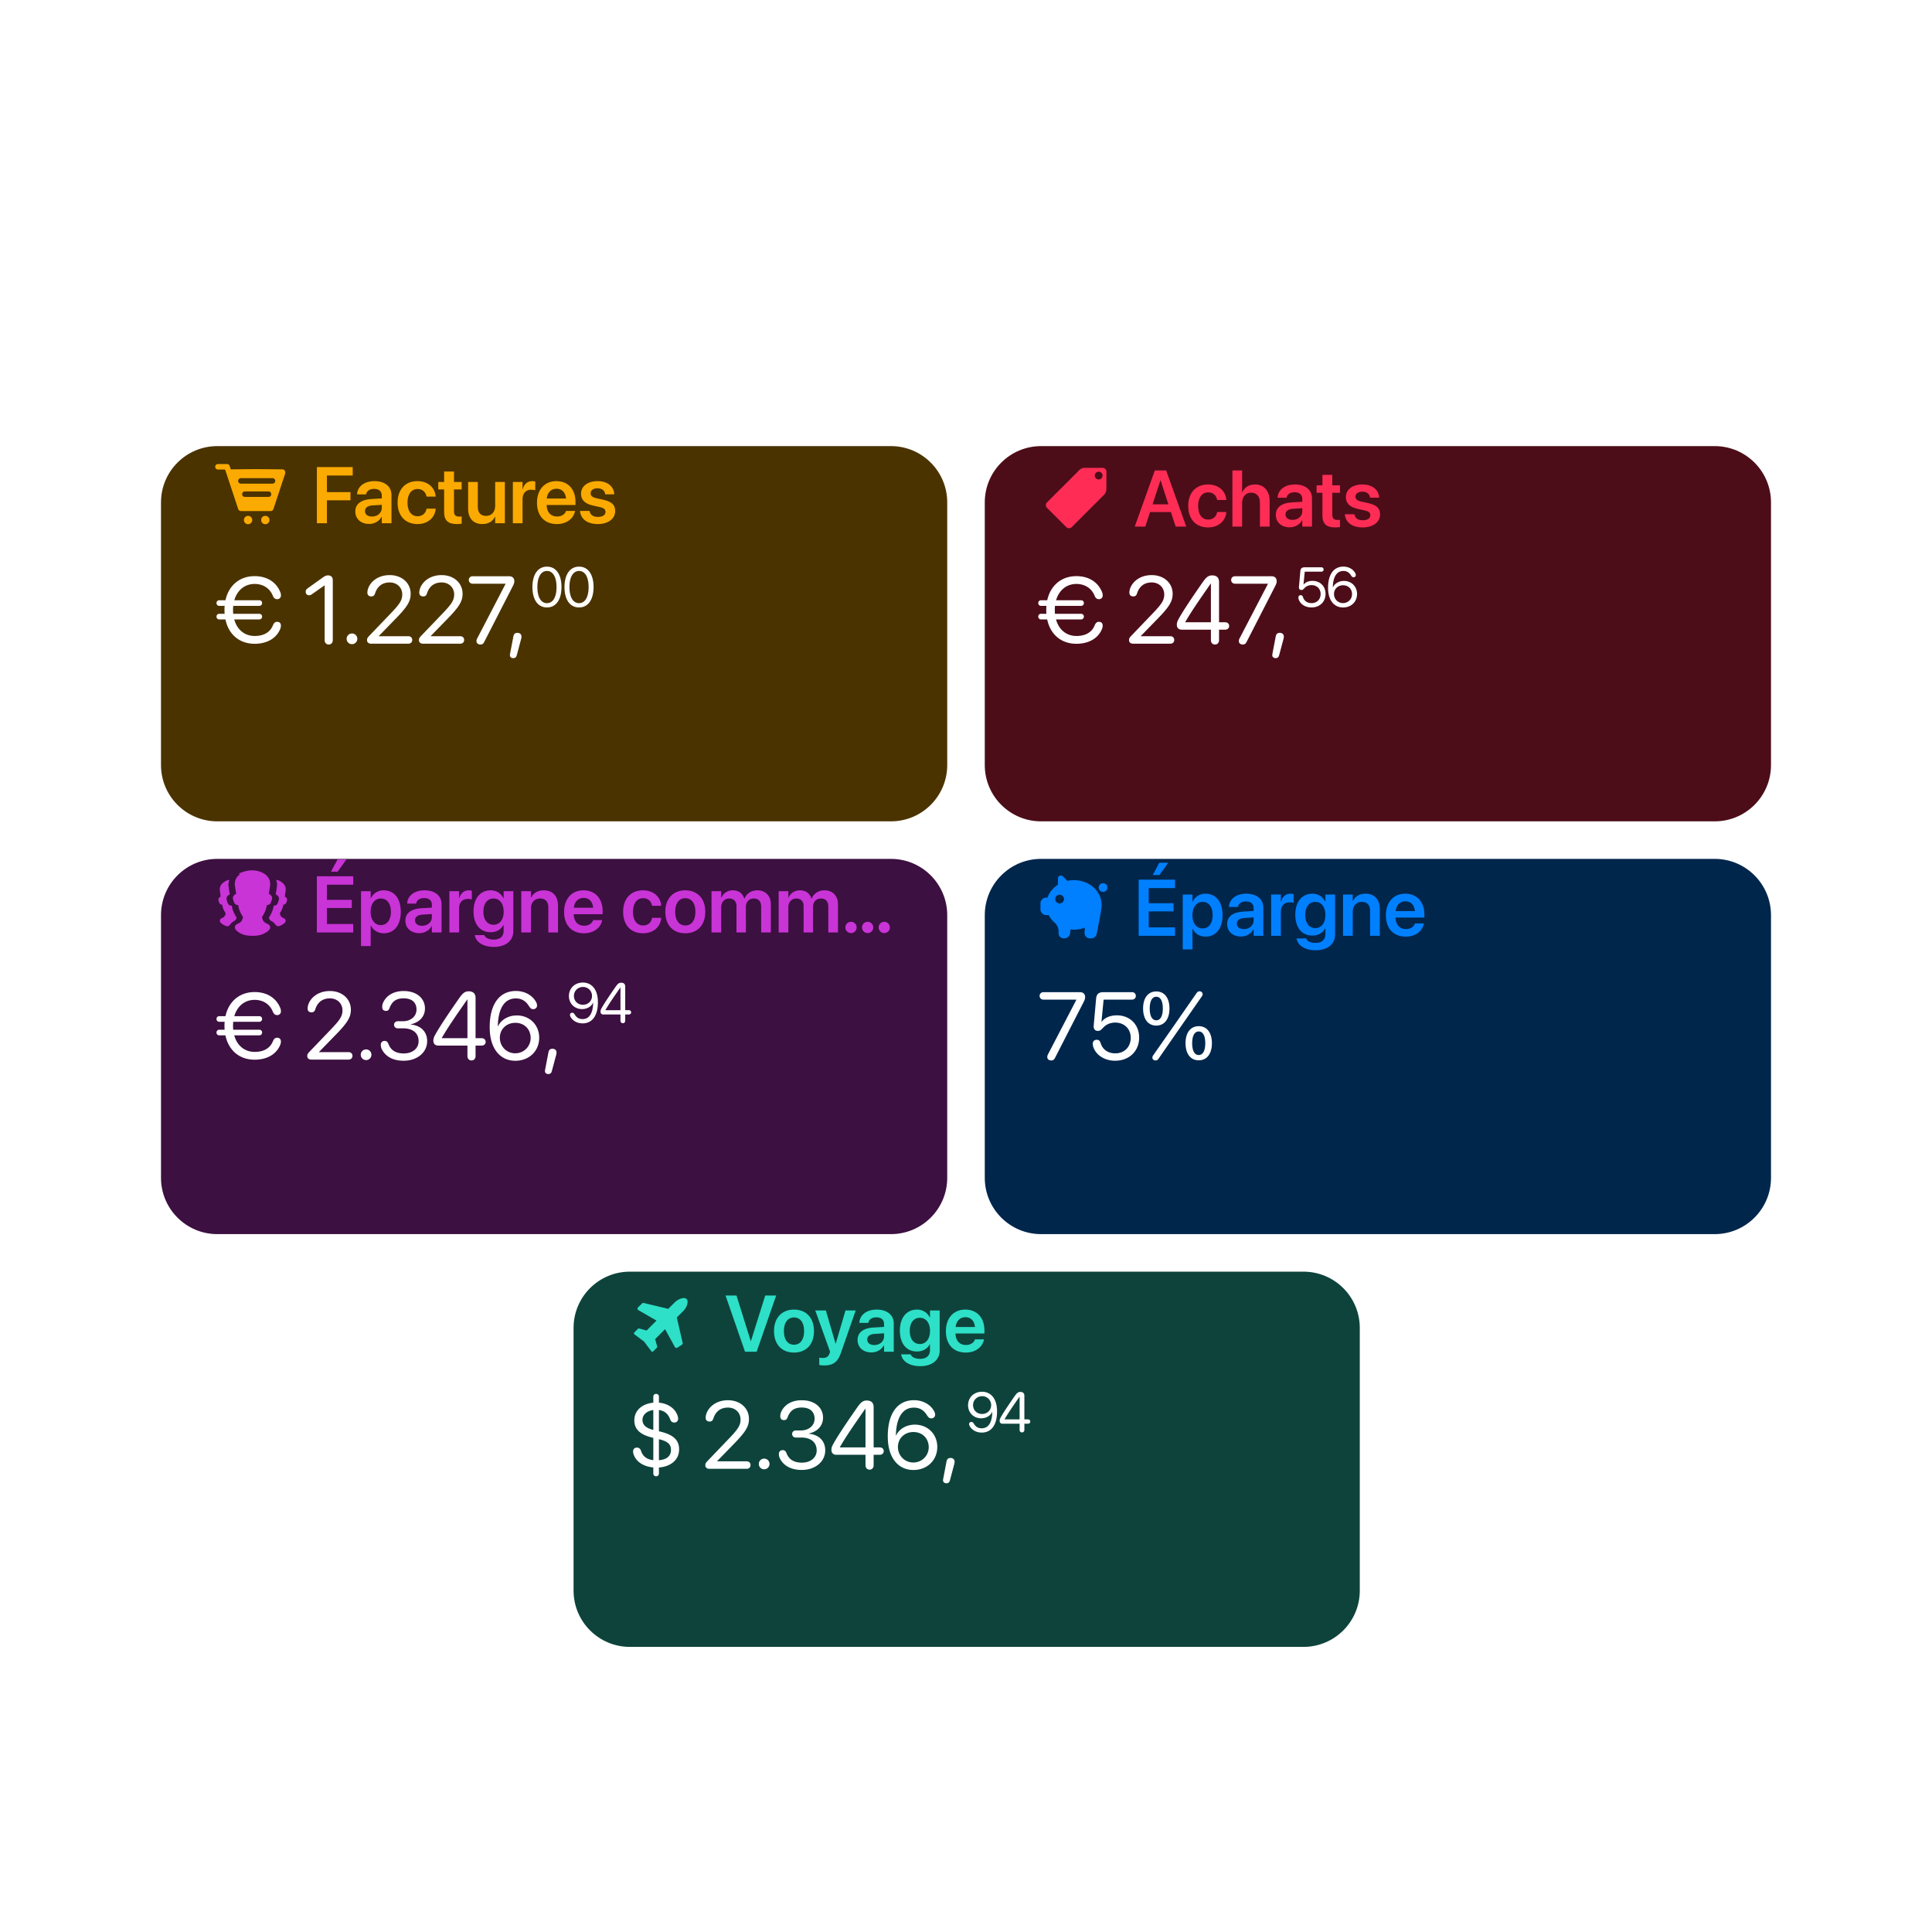
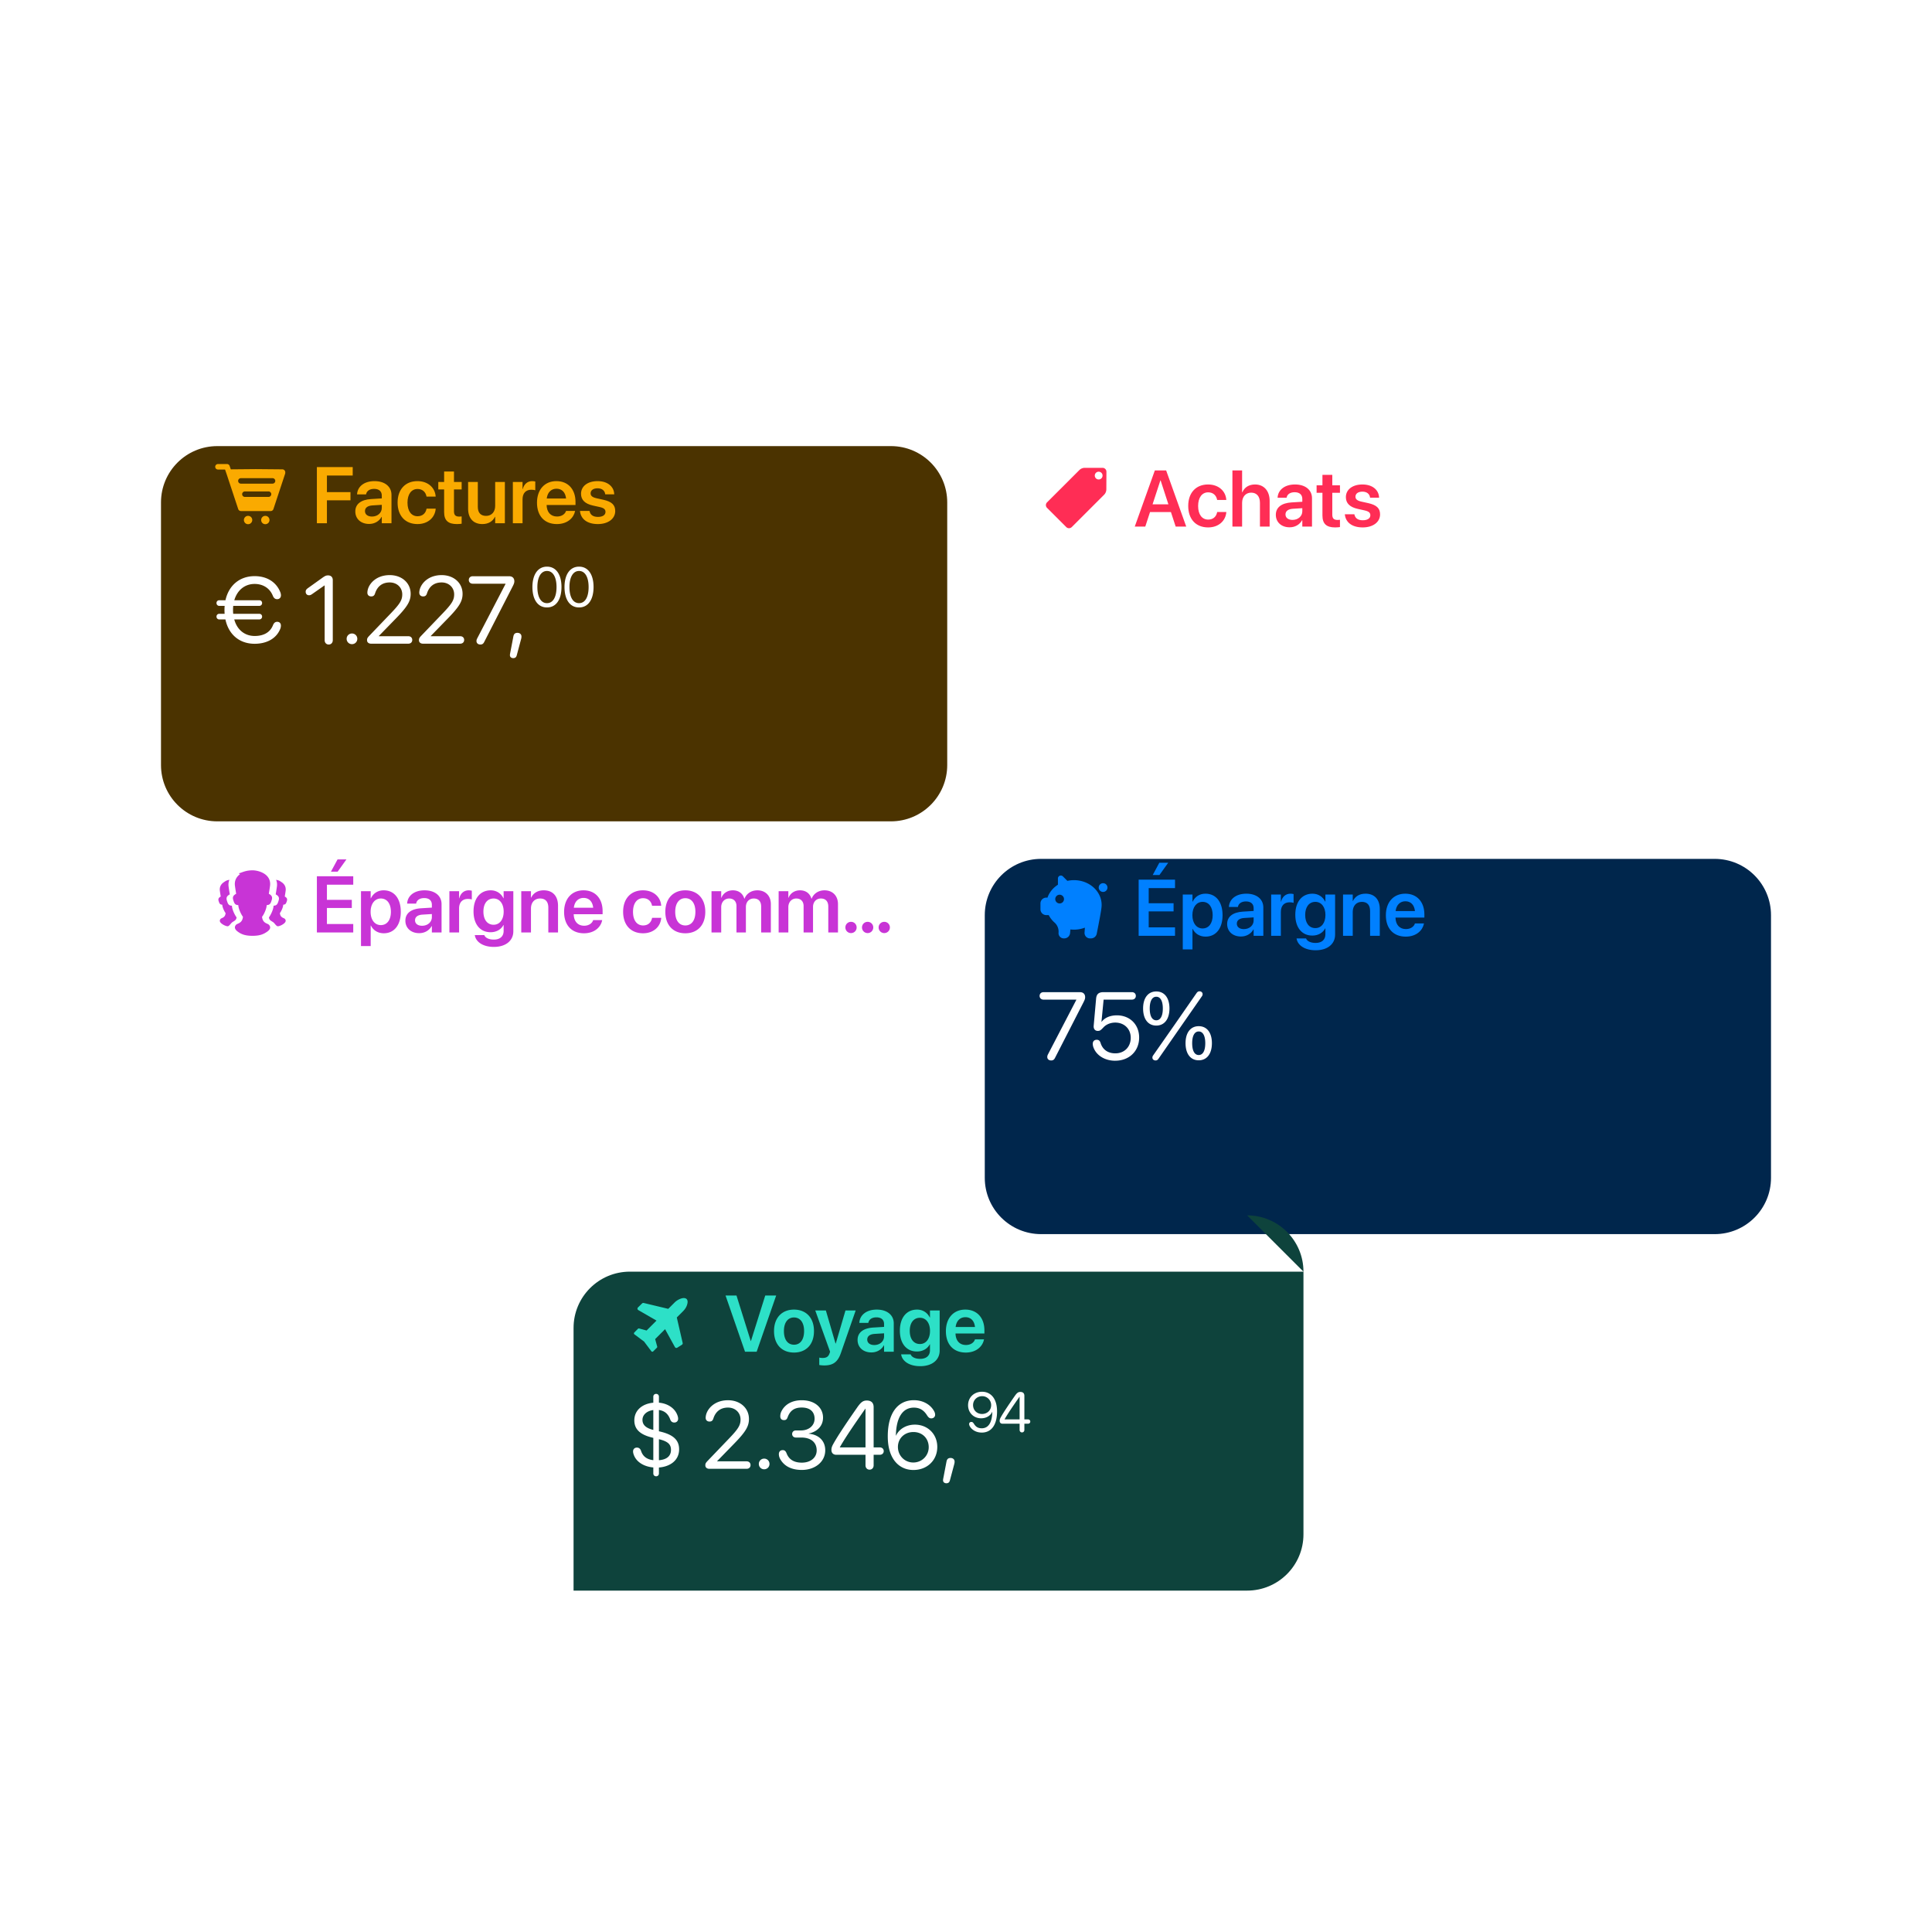
<svg xmlns="http://www.w3.org/2000/svg" width="576" height="576" fill="none">
  <g clip-path="url(#a)">
    <circle cx="288" cy="288" r="256" fill="#fff" fill-opacity=".1" />
    <g filter="url(#b)">
      <path fill="#4B3300" d="M265.609 109H64.793C55.518 109 48 116.513 48 125.781v78.313c0 9.268 7.519 16.781 16.793 16.781h200.816c9.275 0 16.793-7.513 16.793-16.781v-78.313c0-9.268-7.518-16.781-16.793-16.781Z" />
    </g>
    <path fill="#FAAA00" fill-rule="evenodd" d="m67.57 141.359-.473-1.375h-2.142a.819.819 0 0 1 0-1.637h2.65a.82.82 0 0 1 .849.549l.355 1.03 7.46-.067 7.91.071a.871.871 0 0 1 .867.953.87.87 0 0 1-.04.356l-3.485 10.528a.87.87 0 0 1-.853.597l-.033.001h-8.733l-.033-.001a.87.87 0 0 1-.853-.597l-3.445-10.408Zm4.247 2.834h9.434a.818.818 0 1 0 0-1.636h-9.434a.818.818 0 1 0 0 1.636Zm1.197 3.959h7.04a.818.818 0 1 0 0-1.636h-7.04a.818.818 0 1 0 0 1.636Zm6.09 8.13a1.243 1.243 0 1 1-.002-2.487 1.243 1.243 0 0 1 .002 2.487Zm-5.14 0a1.243 1.243 0 1 1-.002-2.487 1.243 1.243 0 0 1 .002 2.487Z" clip-rule="evenodd" />
    <path fill="#FAAA00" d="M94.474 156v-16.751h10.68v2.519h-7.685v4.957h7.024v2.438h-7.024V156h-2.995Zm15.579.209c-2.461 0-4.121-1.521-4.121-3.715v-.023c0-2.182 1.695-3.494 4.678-3.68l3.216-.197v-.848c0-1.242-.813-1.996-2.275-1.996-1.37 0-2.206.638-2.392 1.544l-.023.104h-2.682l.012-.139c.174-2.183 2.066-3.82 5.189-3.82 3.076 0 5.061 1.626 5.061 4.098V156h-2.89v-1.892h-.07c-.708 1.288-2.078 2.101-3.703 2.101Zm-1.242-3.831c0 1.01.836 1.625 2.101 1.625 1.66 0 2.914-1.103 2.914-2.565v-.929l-2.809.174c-1.428.093-2.206.708-2.206 1.683v.012Zm15.672 3.866c-3.657 0-5.944-2.461-5.944-6.408v-.012c0-3.924 2.322-6.385 5.909-6.385 3.239 0 5.259 2.055 5.433 4.516l.011.093h-2.728l-.023-.104c-.244-1.196-1.126-2.16-2.658-2.16-1.823 0-2.995 1.544-2.995 4.063v.012c0 2.566 1.184 4.051 3.006 4.051 1.463 0 2.392-.87 2.659-2.159l.023-.104h2.728l-.012.081c-.22 2.566-2.298 4.516-5.409 4.516Zm11.724 0c-2.577 0-3.796-1.045-3.796-3.576v-6.744h-1.741v-2.229h1.741v-3.123h2.937v3.123h2.287v2.229h-2.287v6.501c0 1.207.534 1.59 1.591 1.59.278 0 .499-.035.696-.047v2.171c-.336.047-.847.105-1.428.105Zm7.604 0c-2.705 0-4.249-1.742-4.249-4.597v-7.952h2.891v7.383c0 1.741.812 2.728 2.461 2.728 1.66 0 2.716-1.196 2.716-2.983v-7.128h2.891V156h-2.891v-1.927h-.058c-.638 1.312-1.904 2.171-3.761 2.171Zm9.09-.244v-12.305h2.89v2.124h.058c.383-1.486 1.405-2.38 2.821-2.38.36 0 .697.058.917.117v2.611c-.244-.092-.685-.162-1.172-.162-1.637 0-2.624 1.033-2.624 2.856V156h-2.89Zm13.117.244c-3.691 0-5.92-2.45-5.92-6.362v-.011c0-3.878 2.264-6.432 5.781-6.432s5.7 2.473 5.7 6.188v.929h-8.614c.047 2.159 1.231 3.436 3.111 3.436 1.44 0 2.38-.766 2.659-1.591l.023-.081h2.705l-.035.128c-.383 1.892-2.194 3.796-5.41 3.796Zm-.104-10.541c-1.532 0-2.682 1.033-2.914 2.926h5.77c-.209-1.951-1.324-2.926-2.856-2.926Zm12.34 10.541c-3.227 0-5.073-1.533-5.328-3.819l-.012-.105h2.844l.023.105c.221 1.056 1.022 1.683 2.484 1.683 1.405 0 2.253-.569 2.253-1.475v-.011c0-.743-.43-1.161-1.707-1.451l-2.043-.453c-2.357-.522-3.541-1.672-3.541-3.494v-.012c0-2.252 1.962-3.773 4.934-3.773 3.065 0 4.852 1.684 4.957 3.808l.011.128h-2.693l-.011-.093c-.128-.987-.917-1.707-2.264-1.707-1.277 0-2.078.592-2.078 1.498v.012c0 .708.476 1.172 1.753 1.462l2.055.453c2.542.569 3.529 1.567 3.529 3.355v.011c0 2.322-2.148 3.878-5.166 3.878Z" />
    <g filter="url(#c)">
-       <path fill="#4C0D19" d="M511.207 109H310.391c-9.275 0-16.793 7.513-16.793 16.781v78.313c0 9.268 7.518 16.781 16.793 16.781h200.816c9.275 0 16.793-7.513 16.793-16.781v-78.313c0-9.268-7.518-16.781-16.793-16.781Z" />
-     </g>
+       </g>
    <path fill="#FF2D55" fill-rule="evenodd" d="M323.426 139.477a2.32 2.32 0 0 0-1.639.678l-9.628 9.621a1.158 1.158 0 0 0 0 1.637l5.732 5.728a1.16 1.16 0 0 0 1.639 0l9.632-9.626a2.31 2.31 0 0 0 .679-1.626l.024-5.25a1.158 1.158 0 0 0-1.158-1.162h-5.281Zm4.128 3.471a1.158 1.158 0 1 0 .002-2.316 1.158 1.158 0 0 0-.002 2.316Z" clip-rule="evenodd" />
    <path fill="#FF2D55" d="m338.313 157 5.99-16.751h3.367L353.66 157h-3.146l-1.416-4.33h-6.234l-1.416 4.33h-3.135Zm7.639-13.768-2.333 7.128h4.724l-2.321-7.128h-.07Zm14.244 14.012c-3.657 0-5.944-2.461-5.944-6.408v-.012c0-3.924 2.322-6.385 5.909-6.385 3.239 0 5.259 2.055 5.433 4.516l.011.093h-2.728l-.023-.104c-.244-1.196-1.126-2.16-2.658-2.16-1.823 0-2.995 1.544-2.995 4.063v.012c0 2.566 1.184 4.051 3.006 4.051 1.463 0 2.392-.87 2.659-2.159l.023-.104h2.728l-.012.081c-.22 2.566-2.298 4.516-5.409 4.516Zm7.232-.244v-16.751h2.89v6.512h.07c.639-1.474 1.95-2.322 3.796-2.322 2.647 0 4.342 1.927 4.342 4.899V157h-2.891v-7.093c0-1.892-.952-3.03-2.612-3.03-1.637 0-2.705 1.242-2.705 3.03V157h-2.89Zm17.065.209c-2.461 0-4.121-1.521-4.121-3.715v-.023c0-2.182 1.694-3.494 4.678-3.68l3.215-.197v-.848c0-1.242-.812-1.996-2.275-1.996-1.37 0-2.206.638-2.391 1.544l-.023.104h-2.682l.012-.139c.174-2.183 2.066-3.82 5.189-3.82 3.076 0 5.061 1.626 5.061 4.098V157h-2.891v-1.892h-.069c-.708 1.288-2.078 2.101-3.703 2.101Zm-1.243-3.831c0 1.01.836 1.625 2.102 1.625 1.66 0 2.913-1.103 2.913-2.565v-.929l-2.809.174c-1.428.093-2.206.708-2.206 1.683v.012Zm14.813 3.866c-2.577 0-3.796-1.045-3.796-3.576v-6.744h-1.741v-2.229h1.741v-3.123h2.937v3.123h2.287v2.229h-2.287v6.501c0 1.207.534 1.59 1.59 1.59.279 0 .5-.035.697-.047v2.171c-.337.047-.847.105-1.428.105Zm8.219 0c-3.227 0-5.073-1.533-5.328-3.819l-.012-.105h2.844l.023.105c.221 1.056 1.022 1.683 2.485 1.683 1.404 0 2.252-.569 2.252-1.475v-.011c0-.743-.43-1.161-1.707-1.451l-2.043-.453c-2.356-.522-3.541-1.672-3.541-3.494v-.012c0-2.252 1.962-3.773 4.934-3.773 3.065 0 4.853 1.684 4.957 3.808l.012.128h-2.694l-.011-.093c-.128-.987-.917-1.707-2.264-1.707-1.277 0-2.078.592-2.078 1.498v.012c0 .708.476 1.172 1.753 1.462l2.055.453c2.542.569 3.529 1.567 3.529 3.355v.011c0 2.322-2.148 3.878-5.166 3.878Z" />
    <g filter="url(#d)">
-       <path fill="#3C1040" d="M265.609 232.062H64.793c-9.275 0-16.793 7.514-16.793 16.782v78.312c0 9.268 7.519 16.782 16.793 16.782h200.816c9.275 0 16.793-7.514 16.793-16.782v-78.312c0-9.268-7.518-16.782-16.793-16.782Z" />
-     </g>
+       </g>
    <path fill="#C834D6" d="M70.818 277.702c1.147.875 2.375 1.298 4.46 1.298 2.083 0 3.265-.423 4.458-1.298 1.194-.875.824-1.624.392-2.038-.103-.098-.27-.173-.464-.261-.585-.262-1.423-.639-1.535-2.104.24-.17 1.203-1.868 1.355-3.172a8.87 8.87 0 0 1 .037-.285c.991-.019 1.196-.549 1.502-1.553.268-.88-.04-1.365-.88-1.822a76.68 76.68 0 0 0 .358-2.296c.505-3.582-3.375-4.698-5.224-4.698-.096 0-.198.003-.304.009-1.344.037-2.286.383-2.94.625-.34.125-.602.222-.803.232.069.148.084.167.322.296-1.019.735-1.734 1.869-1.498 3.536.129.913.248 1.663.357 2.296-.839.457-1.148.942-.88 1.822.306 1.004.511 1.534 1.503 1.553.013.094.025.19.036.285.152 1.304 1.167 3.031 1.355 3.172-.111 1.465-.95 1.842-1.535 2.104-.195.088-.361.163-.463.261-.432.414-.756 1.163.391 2.038Z" />
    <path fill="#C834D6" d="M67.321 276.038a4.169 4.169 0 0 1-1.218-.66c-.825-.63-.592-1.169-.281-1.467.073-.07.193-.125.333-.187.421-.19 1.025-.462 1.105-1.515-.135-.102-.866-1.346-.975-2.284a7.407 7.407 0 0 0-.026-.206c-.714-.014-.862-.395-1.082-1.118-.193-.634.03-.983.633-1.313a55.182 55.182 0 0 1-.257-1.652c-.17-1.2.345-2.016 1.079-2.546l.192-.131c.42-.291.778-.54 1.573-.647-.25.567-.355 1.241-.242 2.036.129.914.248 1.664.357 2.296-.839.457-1.148.942-.88 1.822.306 1.005.511 1.534 1.503 1.554.013.094.025.189.036.284.152 1.305 1.167 3.031 1.355 3.173-.05.718-.46.966-.897 1.231-.246.15-.5.304-.704.55-.568.683-.802.949-1.199.888a4.02 4.02 0 0 1-.405-.108Zm16.066 0c-.1.034-.235.07-.405.108-.397.061-.631-.205-1.199-.888-.204-.246-.458-.4-.704-.55-.437-.265-.846-.513-.897-1.231.188-.142 1.203-1.868 1.355-3.173.01-.095.023-.19.036-.284.992-.02 1.197-.549 1.502-1.554.269-.88-.04-1.365-.879-1.822.11-.632.228-1.382.357-2.296.112-.795.008-1.469-.242-2.036.795.107 1.154.356 1.573.647l.193.131c.733.53 1.248 1.346 1.078 2.546a54.576 54.576 0 0 1-.257 1.652c.604.33.826.679.633 1.313-.22.723-.368 1.104-1.082 1.118a6.43 6.43 0 0 0-.026.206c-.11.938-.84 2.182-.975 2.284.08 1.053.684 1.325 1.105 1.515.14.062.26.117.334.187.31.298.543.837-.282 1.467a4.17 4.17 0 0 1-1.218.66Zm17.275-16.159h-1.997l1.973-3.657h2.647l-2.623 3.657ZM94.474 278v-16.751h10.843v2.519h-7.848v4.516h7.418v2.426h-7.418v4.771h7.848V278H94.474Zm13.153 4.063v-16.368h2.89v2.124h.058c.709-1.474 2.055-2.38 3.82-2.38 3.122 0 5.096 2.438 5.096 6.408v.012c0 3.947-1.974 6.385-5.061 6.385-1.753 0-3.158-.882-3.855-2.322h-.058v6.141h-2.89Zm5.909-6.257c1.845 0 3.006-1.521 3.006-3.947v-.012c0-2.461-1.161-3.97-3.006-3.97-1.788 0-3.042 1.556-3.042 3.97v.012c0 2.403 1.254 3.947 3.042 3.947Zm11.446 2.403c-2.461 0-4.121-1.521-4.121-3.715v-.023c0-2.182 1.695-3.494 4.678-3.68l3.216-.197v-.848c0-1.242-.813-1.996-2.276-1.996-1.369 0-2.205.638-2.391 1.544l-.023.104h-2.682l.012-.139c.174-2.183 2.066-3.82 5.189-3.82 3.076 0 5.061 1.626 5.061 4.098V278h-2.89v-1.892h-.07c-.708 1.288-2.078 2.101-3.703 2.101Zm-1.242-3.831c0 1.01.836 1.625 2.101 1.625 1.66 0 2.914-1.103 2.914-2.565v-.929l-2.81.174c-1.428.093-2.205.708-2.205 1.683v.012ZM133.979 278v-12.305h2.89v2.124h.058c.383-1.486 1.405-2.38 2.821-2.38.36 0 .697.058.917.117v2.611c-.244-.092-.685-.162-1.172-.162-1.637 0-2.624 1.033-2.624 2.856V278h-2.89Zm13.257 4.307c-3.262 0-5.317-1.486-5.665-3.413l-.024-.105h2.844l.035.093c.314.708 1.3 1.242 2.81 1.242 1.88 0 2.913-.998 2.913-2.565v-1.776h-.058c-.685 1.312-2.078 2.147-3.842 2.147-3.088 0-5.073-2.368-5.073-6.199v-.011c0-3.889 2.008-6.281 5.119-6.281 1.742 0 3.088.929 3.785 2.345h.069v-2.089h2.891v11.957c0 2.786-2.241 4.655-5.804 4.655Zm-.082-6.606c1.8 0 3.007-1.52 3.007-3.912v-.011c0-2.38-1.219-3.901-3.007-3.901-1.857 0-3.03 1.498-3.03 3.889v.012c0 2.426 1.173 3.923 3.03 3.923Zm8.254 2.299v-12.305h2.891v1.927h.058c.638-1.324 1.892-2.183 3.761-2.183 2.705 0 4.249 1.742 4.249 4.597V278h-2.891v-7.383c0-1.753-.813-2.74-2.461-2.74-1.66 0-2.716 1.208-2.716 2.984V278h-2.891Zm18.69.244c-3.692 0-5.92-2.45-5.92-6.362v-.011c0-3.878 2.263-6.432 5.781-6.432 3.517 0 5.7 2.473 5.7 6.188v.929h-8.614c.046 2.159 1.23 3.436 3.111 3.436 1.439 0 2.38-.766 2.658-1.591l.024-.081h2.704l-.034.128c-.383 1.892-2.194 3.796-5.41 3.796Zm-.105-10.541c-1.532 0-2.681 1.033-2.913 2.926h5.769c-.209-1.951-1.323-2.926-2.856-2.926Zm17.727 10.541c-3.657 0-5.944-2.461-5.944-6.408v-.012c0-3.924 2.322-6.385 5.909-6.385 3.239 0 5.259 2.055 5.433 4.516l.012.093h-2.729l-.023-.104c-.244-1.196-1.126-2.16-2.658-2.16-1.823 0-2.995 1.544-2.995 4.063v.012c0 2.566 1.184 4.051 3.007 4.051 1.462 0 2.391-.87 2.658-2.159l.023-.104h2.728l-.011.081c-.221 2.566-2.299 4.516-5.41 4.516Zm12.595 0c-3.622 0-5.955-2.415-5.955-6.397v-.023c0-3.947 2.368-6.385 5.944-6.385 3.587 0 5.967 2.415 5.967 6.385v.023c0 3.994-2.345 6.397-5.956 6.397Zm.012-2.334c1.822 0 2.995-1.485 2.995-4.063v-.023c0-2.565-1.184-4.04-3.018-4.04-1.8 0-2.995 1.486-2.995 4.04v.023c0 2.589 1.172 4.063 3.018 4.063Zm7.801 2.09v-12.305h2.89v1.973h.058c.523-1.346 1.788-2.229 3.413-2.229 1.719 0 2.961.906 3.413 2.485h.07c.592-1.533 2.055-2.485 3.831-2.485 2.426 0 4.016 1.649 4.016 4.11V278h-2.89v-7.731c0-1.521-.789-2.392-2.206-2.392-1.393 0-2.345 1.033-2.345 2.519V278h-2.809v-7.882c0-1.382-.836-2.241-2.182-2.241-1.393 0-2.369 1.091-2.369 2.589V278h-2.89Zm20.013 0v-12.305h2.891v1.973h.058c.522-1.346 1.788-2.229 3.413-2.229 1.718 0 2.96.906 3.413 2.485h.069c.592-1.533 2.055-2.485 3.831-2.485 2.426 0 4.017 1.649 4.017 4.11V278h-2.891v-7.731c0-1.521-.789-2.392-2.205-2.392-1.393 0-2.345 1.033-2.345 2.519V278h-2.81v-7.882c0-1.382-.835-2.241-2.182-2.241-1.393 0-2.368 1.091-2.368 2.589V278h-2.891Zm21.581.186a1.67 1.67 0 0 1-1.684-1.684c0-.928.743-1.671 1.684-1.671.94 0 1.671.743 1.671 1.671a1.66 1.66 0 0 1-1.671 1.684Zm4.957 0a1.67 1.67 0 0 1-1.684-1.684c0-.928.743-1.671 1.684-1.671.928 0 1.671.743 1.671 1.671 0 .941-.743 1.684-1.671 1.684Zm4.956 0a1.67 1.67 0 0 1-1.683-1.684c0-.928.743-1.671 1.683-1.671.929 0 1.672.743 1.672 1.671 0 .941-.743 1.684-1.672 1.684Z" />
    <g filter="url(#e)">
      <path fill="#00264C" d="M511.207 232.062H310.391c-9.275 0-16.793 7.514-16.793 16.782v78.312c0 9.268 7.518 16.782 16.793 16.782h200.816c9.275 0 16.793-7.514 16.793-16.782v-78.312c0-9.268-7.518-16.782-16.793-16.782Z" />
    </g>
    <path fill="#0080FF" fill-rule="evenodd" d="M318.222 262.617a9.222 9.222 0 0 1 1.962-.21c4.558 0 8.253 3.303 8.253 7.378 0 .287-.018.57-.055.847-.063.559-.204 1.436-.421 2.631a360.482 360.482 0 0 1-.982 5.106 1.737 1.737 0 0 1-1.705 1.399h-.312a1.624 1.624 0 0 1-1.619-1.733l.101-1.47a9.07 9.07 0 0 1-4.32.537l-.098 1.087a1.739 1.739 0 0 1-1.73 1.579h-.151a1.556 1.556 0 0 1-1.556-1.556l.002-.093c.005-.06.007-.121.012-.182a3.634 3.634 0 0 0-1.172-2.863 7.458 7.458 0 0 1-1.769-2.251h-.729c-.96 0-1.738-.778-1.738-1.736v-1.736c0-.958.778-1.736 1.738-1.736h.363c.539-1.569 1.648-2.916 3.111-3.847v-1.87a.868.868 0 0 1 1.483-.614l1.332 1.333Zm-2.38 6.734a1.303 1.303 0 1 0 0-2.602 1.303 1.303 0 0 0 0 2.602Zm13.029-3.434a1.302 1.302 0 1 1-.001-2.605 1.302 1.302 0 0 1 .001 2.605Z" clip-rule="evenodd" />
    <path fill="#0080FF" d="M345.662 260.879h-1.997l1.973-3.657h2.647l-2.623 3.657ZM339.474 279v-16.751h10.843v2.519h-7.848v4.516h7.418v2.426h-7.418v4.771h7.848V279h-10.843Zm13.153 4.063v-16.368h2.89v2.124h.058c.709-1.474 2.055-2.38 3.82-2.38 3.122 0 5.096 2.438 5.096 6.408v.012c0 3.947-1.974 6.385-5.061 6.385-1.753 0-3.158-.882-3.855-2.322h-.058v6.141h-2.89Zm5.909-6.257c1.845 0 3.006-1.521 3.006-3.947v-.012c0-2.461-1.161-3.97-3.006-3.97-1.788 0-3.042 1.556-3.042 3.97v.012c0 2.403 1.254 3.947 3.042 3.947Zm11.446 2.403c-2.461 0-4.121-1.521-4.121-3.715v-.023c0-2.182 1.695-3.494 4.678-3.68l3.216-.197v-.848c0-1.242-.813-1.996-2.276-1.996-1.369 0-2.205.638-2.391 1.544l-.023.104h-2.682l.012-.139c.174-2.183 2.066-3.82 5.189-3.82 3.076 0 5.061 1.626 5.061 4.098V279h-2.89v-1.892h-.07c-.708 1.288-2.078 2.101-3.703 2.101Zm-1.242-3.831c0 1.01.836 1.625 2.101 1.625 1.66 0 2.914-1.103 2.914-2.565v-.929l-2.81.174c-1.428.093-2.205.708-2.205 1.683v.012ZM378.979 279v-12.305h2.89v2.124h.058c.383-1.486 1.405-2.38 2.821-2.38.36 0 .697.058.917.117v2.611c-.244-.092-.685-.162-1.172-.162-1.637 0-2.624 1.033-2.624 2.856V279h-2.89Zm13.257 4.307c-3.262 0-5.317-1.486-5.665-3.413l-.024-.105h2.844l.035.093c.314.708 1.3 1.242 2.81 1.242 1.88 0 2.913-.998 2.913-2.565v-1.776h-.058c-.685 1.312-2.078 2.147-3.842 2.147-3.088 0-5.073-2.368-5.073-6.199v-.011c0-3.889 2.008-6.281 5.119-6.281 1.742 0 3.088.929 3.785 2.345h.069v-2.089h2.891v11.957c0 2.786-2.241 4.655-5.804 4.655Zm-.082-6.606c1.8 0 3.007-1.52 3.007-3.912v-.011c0-2.38-1.219-3.901-3.007-3.901-1.857 0-3.03 1.498-3.03 3.889v.012c0 2.426 1.173 3.923 3.03 3.923Zm8.254 2.299v-12.305h2.891v1.927h.058c.638-1.324 1.892-2.183 3.761-2.183 2.705 0 4.249 1.742 4.249 4.597V279h-2.891v-7.383c0-1.753-.813-2.74-2.461-2.74-1.66 0-2.716 1.208-2.716 2.984V279h-2.891Zm18.69.244c-3.692 0-5.92-2.45-5.92-6.362v-.011c0-3.878 2.263-6.432 5.781-6.432 3.517 0 5.7 2.473 5.7 6.188v.929h-8.614c.046 2.159 1.23 3.436 3.111 3.436 1.439 0 2.38-.766 2.658-1.591l.024-.081h2.704l-.034.128c-.383 1.892-2.194 3.796-5.41 3.796Zm-.105-10.541c-1.532 0-2.681 1.033-2.913 2.926h5.769c-.209-1.951-1.323-2.926-2.856-2.926Z" />
    <path fill="#fff" d="M65.352 184.674c-.46 0-.809-.377-.809-.837 0-.487.349-.836.809-.836h1.616a15.716 15.716 0 0 1-.041-1.156c0-.419.013-.823.055-1.213h-1.63c-.46 0-.809-.376-.809-.836 0-.488.349-.836.809-.836h1.867c.976-4.446 4.25-7.191 8.696-7.191 3.735 0 6.48 1.825 7.651 4.766.14.334.195.683.195.962 0 .682-.46 1.142-1.129 1.142-.599 0-1.017-.334-1.296-1.031-.933-2.313-2.996-3.512-5.42-3.512-2.927 0-5.185 1.84-6.063 4.864h7.47c.474 0 .822.348.822.836 0 .46-.348.836-.822.836h-7.79c-.028.39-.056.794-.056 1.213 0 .404.014.78.056 1.156h7.79c.474 0 .822.349.822.836 0 .46-.348.837-.822.837h-7.484c.836 3.079 3.108 4.933 6.09 4.933 2.425 0 4.515-.878 5.45-3.192.278-.696.668-1.031 1.267-1.031.67 0 1.101.432 1.101 1.115 0 .279-.042.627-.181.962-1.24 3.107-4.306 4.473-7.65 4.473-4.502 0-7.763-2.745-8.71-7.26h-1.854Zm32.652 7.483c-.71 0-1.213-.529-1.213-1.296v-16.319h-.055l-3.763 2.634c-.279.195-.543.293-.85.293-.585 0-.99-.418-.99-1.032 0-.446.168-.738.697-1.114l4.306-3.08c.78-.558 1.115-.697 1.687-.697.864 0 1.393.529 1.393 1.407v17.908c0 .767-.501 1.296-1.212 1.296Zm6.933-.111a1.57 1.57 0 0 1-1.589-1.589 1.57 1.57 0 0 1 1.589-1.589 1.57 1.57 0 0 1 1.589 1.589 1.57 1.57 0 0 1-1.589 1.589Zm5.707-.14c-.739 0-1.213-.404-1.213-1.031 0-.516.112-.739.711-1.366l6.439-6.717c2.703-2.829 3.344-3.902 3.344-5.588 0-2.049-1.575-3.554-3.735-3.554-2.174 0-3.693 1.129-4.375 3.289-.168.516-.446.878-1.129.878-.739 0-1.157-.46-1.157-1.115 0-.181.014-.334.042-.502.292-2.062 2.508-4.738 6.619-4.738 3.624 0 6.244 2.341 6.244 5.589 0 2.201-1.004 3.86-4.446 7.386l-5.045 5.184v.056h8.78c.711 0 1.185.445 1.185 1.114s-.474 1.115-1.185 1.115h-11.079Zm15.476 0c-.739 0-1.213-.404-1.213-1.031 0-.516.112-.739.711-1.366l6.439-6.717c2.703-2.829 3.344-3.902 3.344-5.588 0-2.049-1.575-3.554-3.735-3.554-2.174 0-3.693 1.129-4.376 3.289-.167.516-.445.878-1.128.878-.739 0-1.157-.46-1.157-1.115 0-.181.014-.334.042-.502.292-2.062 2.508-4.738 6.619-4.738 3.624 0 6.244 2.341 6.244 5.589 0 2.201-1.004 3.86-4.446 7.386l-5.045 5.184v.056h8.78c.711 0 1.184.445 1.184 1.114s-.473 1.115-1.184 1.115H126.12Zm17.092.251c-.683 0-1.156-.404-1.156-1.031 0-.279.055-.488.223-.808l8.445-16.236v-.056h-9.769c-.683 0-1.185-.432-1.185-1.114 0-.683.502-1.115 1.185-1.115h10.814c1.003 0 1.575.557 1.575 1.519 0 .474-.167.864-.544 1.602l-8.459 16.514c-.265.516-.585.725-1.129.725Zm11.045-3.484c.71 0 1.212.418 1.212 1.101 0 .251-.028.46-.111.767l-1.283 4.793c-.153.6-.473.878-1.059.878-.557 0-.989-.32-.989-.878 0-.209.028-.348.042-.432l.989-5.17c.153-.766.544-1.059 1.199-1.059Zm8.818-7.571c-2.75 0-4.341-2.366-4.341-6.086 0-3.688 1.608-6.079 4.341-6.079s4.324 2.374 4.324 6.07c0 3.721-1.583 6.095-4.324 6.095Zm0-1.281c1.836 0 2.847-1.868 2.847-4.805 0-2.897-1.028-4.79-2.847-4.79-1.82 0-2.864 1.909-2.864 4.781 0 2.938 1.02 4.814 2.864 4.814Zm9.563 1.281c-2.749 0-4.34-2.366-4.34-6.086 0-3.688 1.607-6.079 4.34-6.079 2.733 0 4.324 2.374 4.324 6.07 0 3.721-1.582 6.095-4.324 6.095Zm0-1.281c1.836 0 2.848-1.868 2.848-4.805 0-2.897-1.028-4.79-2.848-4.79-1.819 0-2.864 1.909-2.864 4.781 0 2.938 1.02 4.814 2.864 4.814Zm137.714 4.853c-.46 0-.808-.377-.808-.837 0-.487.348-.836.808-.836h1.616a15.665 15.665 0 0 1-.041-1.156c0-.419.013-.823.055-1.213h-1.63c-.46 0-.808-.376-.808-.836 0-.488.348-.836.808-.836h1.867c.976-4.446 4.251-7.191 8.696-7.191 3.735 0 6.48 1.825 7.651 4.766.139.334.195.683.195.962 0 .682-.46 1.142-1.129 1.142-.599 0-1.017-.334-1.296-1.031-.933-2.313-2.996-3.512-5.421-3.512-2.926 0-5.184 1.84-6.062 4.864h7.47c.474 0 .822.348.822.836 0 .46-.348.836-.822.836h-7.79c-.028.39-.056.794-.056 1.213 0 .404.014.78.056 1.156h7.79c.474 0 .822.349.822.836 0 .46-.348.837-.822.837h-7.484c.836 3.079 3.108 4.933 6.09 4.933 2.425 0 4.515-.878 5.449-3.192.279-.696.669-1.031 1.268-1.031.669 0 1.101.432 1.101 1.115 0 .279-.042.627-.181.962-1.24 3.107-4.306 4.473-7.651 4.473-4.501 0-7.762-2.745-8.71-7.26h-1.853Zm27.468 7.232c-.739 0-1.213-.404-1.213-1.031 0-.516.112-.739.711-1.366l6.438-6.717c2.704-2.829 3.345-3.902 3.345-5.588 0-2.049-1.575-3.554-3.735-3.554-2.174 0-3.693 1.129-4.376 3.289-.167.516-.446.878-1.129.878-.738 0-1.156-.46-1.156-1.115 0-.181.014-.334.042-.502.292-2.062 2.508-4.738 6.619-4.738 3.624 0 6.243 2.341 6.243 5.589 0 2.201-1.003 3.86-4.445 7.386l-5.045 5.184v.056h8.78c.71 0 1.184.445 1.184 1.114s-.474 1.115-1.184 1.115H337.82Zm24.409.251c-.711 0-1.213-.529-1.213-1.296v-3.136h-8.71c-.892 0-1.449-.557-1.449-1.421 0-.641.139-1.073.599-1.895 1.449-2.592 4.223-6.69 7.052-10.745 1.128-1.63 1.783-2.118 2.884-2.118 1.338 0 2.049.683 2.049 1.979v11.999h1.839c.669 0 1.171.432 1.171 1.101 0 .668-.502 1.1-1.171 1.1h-1.839v3.136c0 .767-.502 1.296-1.212 1.296Zm-1.213-6.633v-11.553h-.042c-3.721 5.323-5.978 8.64-7.609 11.497v.056h7.651Zm9.484 6.633c-.683 0-1.157-.404-1.157-1.031 0-.279.056-.488.223-.808l8.445-16.236v-.056h-9.769c-.683 0-1.185-.432-1.185-1.114 0-.683.502-1.115 1.185-1.115h10.814c1.004 0 1.575.557 1.575 1.519 0 .474-.167.864-.543 1.602l-8.46 16.514c-.264.516-.585.725-1.128.725Zm11.044-3.484c.711 0 1.212.418 1.212 1.101 0 .251-.028.46-.111.767l-1.282 4.793c-.154.6-.474.878-1.059.878-.558 0-.99-.32-.99-.878 0-.209.028-.348.042-.432l.989-5.17c.154-.766.544-1.059 1.199-1.059Zm9.457-7.571c-1.721 0-3.173-.857-3.728-2.187a1.895 1.895 0 0 1-.172-.783c0-.416.27-.685.686-.685.359 0 .555.163.685.579.359 1.142 1.281 1.787 2.562 1.787 1.583 0 2.692-1.118 2.692-2.717 0-1.55-1.125-2.652-2.7-2.652-.808 0-1.558.302-2.048.824-.522.555-.645.629-1.012.629-.457 0-.71-.335-.71-.759 0-.065 0-.114.009-.188l.416-4.667c.073-.824.457-1.15 1.321-1.15h4.92c.416 0 .694.261.694.653 0 .391-.278.652-.694.652h-4.928l-.375 3.868h.033c.53-.718 1.501-1.126 2.651-1.126 2.277 0 3.892 1.607 3.892 3.875 0 2.374-1.73 4.047-4.194 4.047Zm9.417.008c-1.762 0-3.166-.954-3.892-2.651-.392-.906-.579-1.967-.579-3.24 0-3.965 1.689-6.29 4.569-6.29 1.509 0 2.823.702 3.484 1.852.146.253.212.457.212.694 0 .367-.286.628-.677.628-.294 0-.498-.155-.759-.571-.563-.89-1.289-1.306-2.277-1.306-1.941 0-3.059 1.705-3.133 4.773v.106h.025c.481-1.06 1.689-1.909 3.288-1.909 2.244 0 3.908 1.656 3.908 3.892 0 2.325-1.754 4.022-4.169 4.022Zm-.016-1.305c1.501 0 2.692-1.183 2.692-2.668 0-1.542-1.11-2.652-2.668-2.652s-2.709 1.11-2.709 2.611c0 1.509 1.175 2.709 2.685 2.709ZM65.352 308.674c-.46 0-.809-.377-.809-.837 0-.487.349-.836.809-.836h1.616a15.716 15.716 0 0 1-.041-1.156c0-.419.013-.823.055-1.213h-1.63c-.46 0-.809-.376-.809-.836 0-.488.349-.836.809-.836h1.867c.976-4.446 4.25-7.191 8.696-7.191 3.735 0 6.48 1.825 7.651 4.766.14.334.195.683.195.962 0 .682-.46 1.142-1.129 1.142-.599 0-1.017-.334-1.296-1.031-.933-2.313-2.996-3.512-5.42-3.512-2.927 0-5.185 1.84-6.063 4.864h7.47c.474 0 .822.348.822.836 0 .46-.348.836-.822.836h-7.79c-.028.39-.056.794-.056 1.213 0 .404.014.78.056 1.156h7.79c.474 0 .822.349.822.836 0 .46-.348.837-.822.837h-7.484c.836 3.079 3.108 4.933 6.09 4.933 2.425 0 4.515-.878 5.45-3.192.278-.696.668-1.031 1.267-1.031.67 0 1.101.432 1.101 1.115 0 .279-.042.627-.181.962-1.24 3.107-4.306 4.473-7.65 4.473-4.502 0-7.763-2.745-8.71-7.26h-1.854Zm27.468 7.232c-.739 0-1.213-.404-1.213-1.031 0-.516.112-.739.711-1.366l6.438-6.717c2.704-2.829 3.345-3.902 3.345-5.588 0-2.049-1.575-3.554-3.735-3.554-2.174 0-3.693 1.129-4.376 3.289-.167.516-.446.878-1.128.878-.74 0-1.157-.46-1.157-1.115 0-.181.014-.334.042-.502.292-2.062 2.508-4.738 6.62-4.738 3.623 0 6.242 2.341 6.242 5.589 0 2.201-1.003 3.86-4.445 7.386l-5.045 5.184v.056h8.78c.71 0 1.184.445 1.184 1.114s-.474 1.115-1.184 1.115h-11.08Zm16.326.14a1.57 1.57 0 0 1-1.589-1.589 1.57 1.57 0 0 1 1.589-1.589 1.57 1.57 0 0 1 1.588 1.589 1.57 1.57 0 0 1-1.588 1.589Zm11.225.195c-2.996 0-5.17-1.073-6.382-3.136-.321-.557-.46-1.059-.46-1.603 0-.696.432-1.17 1.156-1.17.572 0 .892.306 1.157.989.669 1.728 2.104 2.746 4.529 2.746 2.648 0 4.418-1.505 4.432-3.61.014-2.48-1.756-3.874-4.585-3.874h-1.603c-.669 0-1.129-.432-1.129-1.059s.46-1.059 1.129-1.059h1.491c2.397 0 4.07-1.477 4.07-3.484 0-1.993-1.255-3.345-3.833-3.345-2.216 0-3.428.934-4.153 2.76-.25.724-.501.989-1.128.989-.711 0-1.115-.418-1.115-1.143 0-.571.125-1.073.418-1.616 1.059-2.007 3.191-3.164 5.978-3.164 4.028 0 6.355 2.314 6.355 5.184 0 2.495-1.742 4.209-4.264 4.739v.055c2.926.251 4.919 2.077 4.919 4.934 0 3.456-3.038 5.867-6.982 5.867Zm20.2-.084c-.71 0-1.212-.529-1.212-1.296v-3.136h-8.71c-.892 0-1.449-.557-1.449-1.421 0-.641.139-1.073.599-1.895 1.449-2.592 4.222-6.69 7.051-10.745 1.129-1.63 1.784-2.118 2.885-2.118 1.338 0 2.049.683 2.049 1.979v11.999h1.839c.669 0 1.171.432 1.171 1.101 0 .668-.502 1.1-1.171 1.1h-1.839v3.136c0 .767-.502 1.296-1.213 1.296Zm-1.212-6.633v-11.553h-.042c-3.721 5.323-5.978 8.64-7.609 11.497v.056h7.651Zm14.277 6.731c-3.01 0-5.407-1.631-6.647-4.53-.669-1.546-.989-3.358-.989-5.532 0-6.773 2.884-10.745 7.804-10.745 2.578 0 4.821 1.199 5.95 3.164.251.432.363.78.363 1.184 0 .627-.488 1.073-1.157 1.073-.502 0-.85-.264-1.296-.975-.962-1.519-2.202-2.23-3.888-2.23-3.317 0-5.226 2.913-5.352 8.153v.181h.042c.822-1.812 2.885-3.261 5.616-3.261 3.833 0 6.676 2.829 6.676 6.647 0 3.972-2.997 6.871-7.122 6.871Zm-.027-2.23c2.564 0 4.598-2.021 4.598-4.557 0-2.634-1.895-4.529-4.557-4.529-2.661 0-4.626 1.895-4.626 4.459 0 2.578 2.006 4.627 4.585 4.627Zm11.1-1.352c.71 0 1.212.418 1.212 1.101 0 .251-.028.46-.111.767l-1.283 4.793c-.153.6-.473.878-1.059.878-.557 0-.989-.32-.989-.878 0-.209.028-.348.042-.432l.989-5.17c.153-.766.544-1.059 1.199-1.059Zm8.991-7.571c-1.877 0-3.101-1.012-3.566-1.885-.139-.253-.196-.448-.196-.661 0-.375.261-.628.661-.628.31 0 .514.147.775.571.563.89 1.2 1.322 2.342 1.322 1.966 0 3.051-1.73 3.125-4.765v-.138h-.025c-.497 1.166-1.787 1.925-3.288 1.925-2.244 0-3.908-1.656-3.908-3.892 0-2.325 1.754-4.022 4.169-4.022 1.771 0 3.174.955 3.892 2.643.392.906.579 1.967.579 3.248 0 3.965-1.68 6.282-4.56 6.282Zm.081-5.548c1.558 0 2.717-1.11 2.717-2.611a2.66 2.66 0 0 0-2.692-2.692c-1.51 0-2.701 1.175-2.701 2.651 0 1.534 1.134 2.652 2.676 2.652Zm11.913 5.499c-.416 0-.71-.31-.71-.759v-1.835h-5.099c-.522 0-.848-.327-.848-.833 0-.375.081-.628.35-1.109.849-1.518 2.472-3.917 4.129-6.291.661-.954 1.044-1.24 1.689-1.24.783 0 1.199.4 1.199 1.159v7.024h1.077c.392 0 .685.253.685.645s-.293.645-.685.645h-1.077v1.835c0 .449-.294.759-.71.759Zm-.71-3.884v-6.763h-.024c-2.179 3.116-3.5 5.058-4.455 6.731v.032h4.479Zm128.406 14.988c-.683 0-1.157-.404-1.157-1.031 0-.279.056-.488.223-.808l8.445-16.236v-.056h-9.769c-.683 0-1.184-.432-1.184-1.114 0-.683.501-1.115 1.184-1.115h10.814c1.004 0 1.575.557 1.575 1.519 0 .474-.167.864-.543 1.602l-8.459 16.514c-.265.516-.586.725-1.129.725Zm19.071.084c-2.94 0-5.421-1.464-6.368-3.735-.182-.432-.293-.822-.293-1.338 0-.711.46-1.171 1.17-1.171.614 0 .948.279 1.171.99.613 1.951 2.188 3.052 4.376 3.052 2.704 0 4.599-1.909 4.599-4.641 0-2.648-1.923-4.529-4.613-4.529-1.38 0-2.662.516-3.498 1.408-.892.947-1.101 1.073-1.728 1.073-.78 0-1.212-.572-1.212-1.296 0-.112 0-.196.014-.321l.71-7.971c.126-1.408.781-1.965 2.258-1.965h8.403c.711 0 1.185.446 1.185 1.115s-.474 1.114-1.185 1.114h-8.417l-.641 6.606h.056c.906-1.226 2.564-1.923 4.529-1.923 3.888 0 6.647 2.745 6.647 6.619 0 4.056-2.954 6.913-7.163 6.913Zm12.062-.084c-.544 0-.948-.334-.948-.836 0-.251.07-.46.223-.669l6.536-9.351 6.355-9.156c.334-.488.571-.599.961-.599.474 0 .892.348.892.822 0 .251-.055.446-.209.655l-6.34 9.114-6.55 9.435c-.307.446-.53.585-.92.585Zm.209-10.396c-2.453 0-3.93-1.951-3.93-5.101 0-3.135 1.491-5.072 3.93-5.072s3.93 1.923 3.93 5.072c0 3.136-1.477 5.101-3.93 5.101Zm0-1.575c1.24 0 1.951-1.268 1.951-3.526 0-2.243-.725-3.498-1.951-3.498s-1.951 1.269-1.951 3.498c0 2.258.711 3.526 1.951 3.526Zm12.654 11.929c-2.453 0-3.93-1.951-3.93-5.1 0-3.136 1.491-5.073 3.93-5.073 2.438 0 3.93 1.923 3.93 5.073 0 3.135-1.478 5.1-3.93 5.1Zm0-1.574c1.24 0 1.951-1.269 1.951-3.526 0-2.244-.725-3.498-1.951-3.498-1.227 0-1.951 1.268-1.951 3.498 0 2.257.71 3.526 1.951 3.526Z" />
    <g filter="url(#f)">
-       <path fill="#0E433C" d="M388.609 355.125H187.793c-9.275 0-16.793 7.513-16.793 16.781v78.313c0 9.268 7.518 16.781 16.793 16.781h200.816c9.275 0 16.793-7.513 16.793-16.781v-78.313c0-9.268-7.518-16.781-16.793-16.781Z" />
+       <path fill="#0E433C" d="M388.609 355.125H187.793c-9.275 0-16.793 7.513-16.793 16.781v78.313h200.816c9.275 0 16.793-7.513 16.793-16.781v-78.313c0-9.268-7.518-16.781-16.793-16.781Z" />
    </g>
    <path fill="#2DE0C7" fill-rule="evenodd" d="M203.024 387.153c.731-.243 1.294-.197 1.69.138.335.396.369.918.137 1.689-.231.771-.654 1.386-1.233 1.965l-1.838 1.838 1.747 7.599a.5.5 0 0 1-.221.536l-1.384.874-.027.014a.5.5 0 0 1-.68-.198l-2.93-5.332-2.958 2.957.606 2.214a.348.348 0 0 1-.092.354l-1.096 1.096a.359.359 0 0 1-.263.103h-.023a.414.414 0 0 1-.274-.149l-2.158-2.877-2.878-2.158c-.083-.053-.133-.14-.148-.262a.389.389 0 0 1 .103-.285l1.096-1.108a.357.357 0 0 1 .263-.103c.045 0 .076.005.091.012l2.215.605 2.958-2.957-5.422-3.128a.501.501 0 0 1-.1-.793l1.236-1.206a.498.498 0 0 1 .466-.128l7.325 1.751 1.828-1.827a4.98 4.98 0 0 1 1.964-1.234Z" clip-rule="evenodd" />
    <path fill="#2DE0C7" d="m222.118 403-5.805-16.751h3.262l4.249 13.559h.058l4.261-13.559h3.262L225.589 403h-3.471Zm14.603.244c-3.621 0-5.955-2.415-5.955-6.397v-.023c0-3.947 2.368-6.385 5.944-6.385 3.587 0 5.967 2.415 5.967 6.385v.023c0 3.994-2.345 6.397-5.956 6.397Zm.012-2.334c1.823 0 2.995-1.485 2.995-4.063v-.023c0-2.565-1.184-4.04-3.018-4.04-1.8 0-2.995 1.486-2.995 4.04v.023c0 2.589 1.172 4.063 3.018 4.063Zm9.008 6.176a9.733 9.733 0 0 1-1.486-.127v-2.206a4.7 4.7 0 0 0 .964.104c1.103 0 1.718-.313 2.09-1.346l.174-.499-4.423-12.317h3.157l2.879 9.844h.081l2.891-9.844h3.042l-4.423 12.723c-.941 2.705-2.38 3.668-4.946 3.668Zm14.058-3.877c-2.461 0-4.121-1.521-4.121-3.715v-.023c0-2.182 1.695-3.494 4.679-3.68l3.215-.197v-.848c0-1.242-.812-1.996-2.275-1.996-1.37 0-2.206.638-2.391 1.544l-.024.104h-2.681l.011-.139c.174-2.183 2.067-3.82 5.189-3.82 3.077 0 5.062 1.626 5.062 4.098V403h-2.891v-1.892h-.069c-.709 1.288-2.078 2.101-3.704 2.101Zm-1.242-3.831c0 1.01.836 1.625 2.101 1.625 1.66 0 2.914-1.103 2.914-2.565v-.929l-2.809.174c-1.428.093-2.206.708-2.206 1.683v.012Zm15.788 7.929c-3.262 0-5.317-1.486-5.665-3.413l-.023-.105h2.844l.035.093c.313.708 1.3 1.242 2.809 1.242 1.881 0 2.914-.998 2.914-2.565v-1.776h-.058c-.685 1.312-2.078 2.147-3.843 2.147-3.088 0-5.073-2.368-5.073-6.199v-.011c0-3.889 2.009-6.281 5.12-6.281 1.741 0 3.088.929 3.784 2.345h.07v-2.089h2.89v11.957c0 2.786-2.24 4.655-5.804 4.655Zm-.081-6.606c1.799 0 3.006-1.52 3.006-3.912v-.011c0-2.38-1.218-3.901-3.006-3.901-1.858 0-3.03 1.498-3.03 3.889v.012c0 2.426 1.172 3.923 3.03 3.923Zm13.663 2.543c-3.691 0-5.92-2.45-5.92-6.362v-.011c0-3.878 2.263-6.432 5.781-6.432 3.517 0 5.7 2.473 5.7 6.188v.929h-8.614c.047 2.159 1.231 3.436 3.111 3.436 1.44 0 2.38-.766 2.659-1.591l.023-.081h2.705l-.035.128c-.383 1.892-2.194 3.796-5.41 3.796Zm-.104-10.541c-1.533 0-2.682 1.033-2.914 2.926h5.769c-.209-1.951-1.323-2.926-2.855-2.926Z" />
    <path fill="#fff" d="M195.612 440.136c-.473 0-.836-.334-.836-.836v-1.798c-2.843-.251-5.295-1.7-5.95-4.167a2.414 2.414 0 0 1-.084-.627c0-.669.474-1.129 1.143-1.129.571 0 1.003.293 1.24.99.46 1.435 1.519 2.522 3.651 2.759v-6.647l-.32-.084c-3.47-.836-5.338-2.383-5.338-5.128 0-2.997 2.355-4.975 5.658-5.268v-1.798c0-.502.363-.836.836-.836.474 0 .837.334.837.836v1.784c2.773.251 5.003 1.798 5.644 4.167.055.209.083.418.083.627 0 .669-.474 1.129-1.143 1.129-.655 0-1.045-.391-1.24-.99-.613-1.616-1.686-2.522-3.344-2.745v6.341l.432.097c3.581.864 5.588 2.341 5.588 5.268 0 3.359-2.732 5.184-6.02 5.435v1.784c0 .502-.363.836-.837.836Zm-4.069-16.835c0 1.366.836 2.425 3.233 3.011v-5.923c-2.118.279-3.233 1.561-3.233 2.912Zm4.989 5.798-.083-.014v6.257c2.592-.195 3.595-1.463 3.595-3.066 0-1.533-.753-2.508-3.512-3.177Zm14.968 8.807c-.739 0-1.213-.404-1.213-1.031 0-.516.112-.739.711-1.366l6.438-6.717c2.704-2.829 3.345-3.902 3.345-5.588 0-2.049-1.575-3.554-3.735-3.554-2.174 0-3.693 1.129-4.376 3.289-.167.516-.446.878-1.129.878-.738 0-1.156-.46-1.156-1.115 0-.181.014-.334.041-.502.293-2.062 2.509-4.738 6.62-4.738 3.623 0 6.243 2.341 6.243 5.589 0 2.201-1.003 3.86-4.445 7.386l-5.045 5.184v.056h8.78c.71 0 1.184.445 1.184 1.114s-.474 1.115-1.184 1.115H211.5Zm16.326.14a1.57 1.57 0 0 1-1.589-1.589 1.57 1.57 0 0 1 1.589-1.589 1.57 1.57 0 0 1 1.588 1.589 1.57 1.57 0 0 1-1.588 1.589Zm11.225.195c-2.996 0-5.17-1.073-6.383-3.136-.32-.557-.46-1.059-.46-1.603 0-.696.433-1.17 1.157-1.17.572 0 .892.306 1.157.989.669 1.728 2.104 2.746 4.529 2.746 2.648 0 4.418-1.505 4.432-3.61.014-2.48-1.756-3.874-4.585-3.874h-1.603c-.669 0-1.129-.432-1.129-1.059s.46-1.059 1.129-1.059h1.491c2.397 0 4.07-1.477 4.07-3.484 0-1.993-1.255-3.345-3.833-3.345-2.216 0-3.428.934-4.153 2.76-.251.724-.501.989-1.129.989-.71 0-1.114-.418-1.114-1.143 0-.571.125-1.073.418-1.616 1.059-2.007 3.191-3.164 5.978-3.164 4.028 0 6.355 2.314 6.355 5.184 0 2.495-1.742 4.209-4.264 4.739v.055c2.926.251 4.919 2.077 4.919 4.934 0 3.456-3.038 5.867-6.982 5.867Zm20.2-.084c-.71 0-1.212-.529-1.212-1.296v-3.136h-8.71c-.892 0-1.449-.557-1.449-1.421 0-.641.139-1.073.599-1.895 1.449-2.592 4.222-6.69 7.051-10.745 1.129-1.63 1.784-2.118 2.885-2.118 1.338 0 2.049.683 2.049 1.979v11.999h1.839c.669 0 1.171.432 1.171 1.101 0 .668-.502 1.1-1.171 1.1h-1.839v3.136c0 .767-.502 1.296-1.213 1.296Zm-1.212-6.633v-11.553h-.042c-3.721 5.323-5.978 8.64-7.609 11.497v.056h7.651Zm14.277 6.731c-3.01 0-5.407-1.631-6.647-4.53-.669-1.546-.99-3.358-.99-5.532 0-6.773 2.885-10.745 7.804-10.745 2.579 0 4.822 1.199 5.951 3.164.251.432.362.78.362 1.184 0 .627-.487 1.073-1.156 1.073-.502 0-.85-.264-1.296-.975-.962-1.519-2.202-2.23-3.888-2.23-3.317 0-5.226 2.913-5.352 8.153v.181h.042c.822-1.812 2.885-3.261 5.616-3.261 3.833 0 6.676 2.829 6.676 6.647 0 3.972-2.997 6.871-7.122 6.871Zm-.028-2.23c2.565 0 4.599-2.021 4.599-4.557 0-2.634-1.895-4.529-4.557-4.529-2.662 0-4.627 1.895-4.627 4.459 0 2.578 2.007 4.627 4.585 4.627Zm11.1-1.352c.711 0 1.213.418 1.213 1.101 0 .251-.028.46-.112.767l-1.282 4.793c-.153.6-.474.878-1.059.878-.557 0-.989-.32-.989-.878 0-.209.028-.348.042-.432l.989-5.17c.153-.766.543-1.059 1.198-1.059Zm9.312-7.571c-1.877 0-3.101-1.012-3.566-1.885-.139-.253-.196-.448-.196-.661 0-.375.261-.628.661-.628.31 0 .514.147.775.571.563.89 1.2 1.322 2.342 1.322 1.966 0 3.051-1.73 3.125-4.765v-.138h-.025c-.497 1.166-1.787 1.925-3.288 1.925-2.244 0-3.908-1.656-3.908-3.892 0-2.325 1.754-4.022 4.169-4.022 1.771 0 3.174.955 3.892 2.643.392.906.579 1.967.579 3.248 0 3.965-1.68 6.282-4.56 6.282Zm.081-5.548c1.558 0 2.717-1.11 2.717-2.611a2.66 2.66 0 0 0-2.692-2.692c-1.51 0-2.701 1.175-2.701 2.651 0 1.534 1.134 2.652 2.676 2.652Zm11.913 5.499c-.416 0-.71-.31-.71-.759v-1.835h-5.099c-.522 0-.848-.327-.848-.833 0-.375.081-.628.35-1.109.849-1.518 2.472-3.917 4.129-6.291.661-.954 1.044-1.24 1.689-1.24.783 0 1.199.4 1.199 1.159v7.024h1.077c.392 0 .685.253.685.645s-.293.645-.685.645h-1.077v1.835c0 .449-.294.759-.71.759Zm-.71-3.884v-6.763h-.024c-2.179 3.116-3.5 5.058-4.455 6.731v.032h4.479Z" />
  </g>
  <defs>
    <filter id="b" width="282.402" height="159.875" x="24" y="109" color-interpolation-filters="sRGB" filterUnits="userSpaceOnUse">
      <feFlood flood-opacity="0" result="BackgroundImageFix" />
      <feColorMatrix in="SourceAlpha" result="hardAlpha" values="0 0 0 0 0 0 0 0 0 0 0 0 0 0 0 0 0 0 127 0" />
      <feOffset dy="24" />
      <feGaussianBlur stdDeviation="12" />
      <feComposite in2="hardAlpha" operator="out" />
      <feColorMatrix values="0 0 0 0 0 0 0 0 0 0 0 0 0 0 0 0 0 0 0.15 0" />
      <feBlend in2="BackgroundImageFix" result="effect1_dropShadow_2156_46923" />
      <feBlend in="SourceGraphic" in2="effect1_dropShadow_2156_46923" result="shape" />
    </filter>
    <filter id="c" width="282.402" height="159.875" x="269.598" y="109" color-interpolation-filters="sRGB" filterUnits="userSpaceOnUse">
      <feFlood flood-opacity="0" result="BackgroundImageFix" />
      <feColorMatrix in="SourceAlpha" result="hardAlpha" values="0 0 0 0 0 0 0 0 0 0 0 0 0 0 0 0 0 0 127 0" />
      <feOffset dy="24" />
      <feGaussianBlur stdDeviation="12" />
      <feComposite in2="hardAlpha" operator="out" />
      <feColorMatrix values="0 0 0 0 0 0 0 0 0 0 0 0 0 0 0 0 0 0 0.15 0" />
      <feBlend in2="BackgroundImageFix" result="effect1_dropShadow_2156_46923" />
      <feBlend in="SourceGraphic" in2="effect1_dropShadow_2156_46923" result="shape" />
    </filter>
    <filter id="d" width="282.402" height="159.875" x="24" y="232.062" color-interpolation-filters="sRGB" filterUnits="userSpaceOnUse">
      <feFlood flood-opacity="0" result="BackgroundImageFix" />
      <feColorMatrix in="SourceAlpha" result="hardAlpha" values="0 0 0 0 0 0 0 0 0 0 0 0 0 0 0 0 0 0 127 0" />
      <feOffset dy="24" />
      <feGaussianBlur stdDeviation="12" />
      <feComposite in2="hardAlpha" operator="out" />
      <feColorMatrix values="0 0 0 0 0 0 0 0 0 0 0 0 0 0 0 0 0 0 0.15 0" />
      <feBlend in2="BackgroundImageFix" result="effect1_dropShadow_2156_46923" />
      <feBlend in="SourceGraphic" in2="effect1_dropShadow_2156_46923" result="shape" />
    </filter>
    <filter id="e" width="282.402" height="159.875" x="269.598" y="232.062" color-interpolation-filters="sRGB" filterUnits="userSpaceOnUse">
      <feFlood flood-opacity="0" result="BackgroundImageFix" />
      <feColorMatrix in="SourceAlpha" result="hardAlpha" values="0 0 0 0 0 0 0 0 0 0 0 0 0 0 0 0 0 0 127 0" />
      <feOffset dy="24" />
      <feGaussianBlur stdDeviation="12" />
      <feComposite in2="hardAlpha" operator="out" />
      <feColorMatrix values="0 0 0 0 0 0 0 0 0 0 0 0 0 0 0 0 0 0 0.15 0" />
      <feBlend in2="BackgroundImageFix" result="effect1_dropShadow_2156_46923" />
      <feBlend in="SourceGraphic" in2="effect1_dropShadow_2156_46923" result="shape" />
    </filter>
    <filter id="f" width="282.402" height="159.875" x="147" y="355.125" color-interpolation-filters="sRGB" filterUnits="userSpaceOnUse">
      <feFlood flood-opacity="0" result="BackgroundImageFix" />
      <feColorMatrix in="SourceAlpha" result="hardAlpha" values="0 0 0 0 0 0 0 0 0 0 0 0 0 0 0 0 0 0 127 0" />
      <feOffset dy="24" />
      <feGaussianBlur stdDeviation="12" />
      <feComposite in2="hardAlpha" operator="out" />
      <feColorMatrix values="0 0 0 0 0 0 0 0 0 0 0 0 0 0 0 0 0 0 0.15 0" />
      <feBlend in2="BackgroundImageFix" result="effect1_dropShadow_2156_46923" />
      <feBlend in="SourceGraphic" in2="effect1_dropShadow_2156_46923" result="shape" />
    </filter>
    <clipPath id="a">
      <path fill="#fff" d="M32 32h512v512H32z" />
    </clipPath>
  </defs>
</svg>